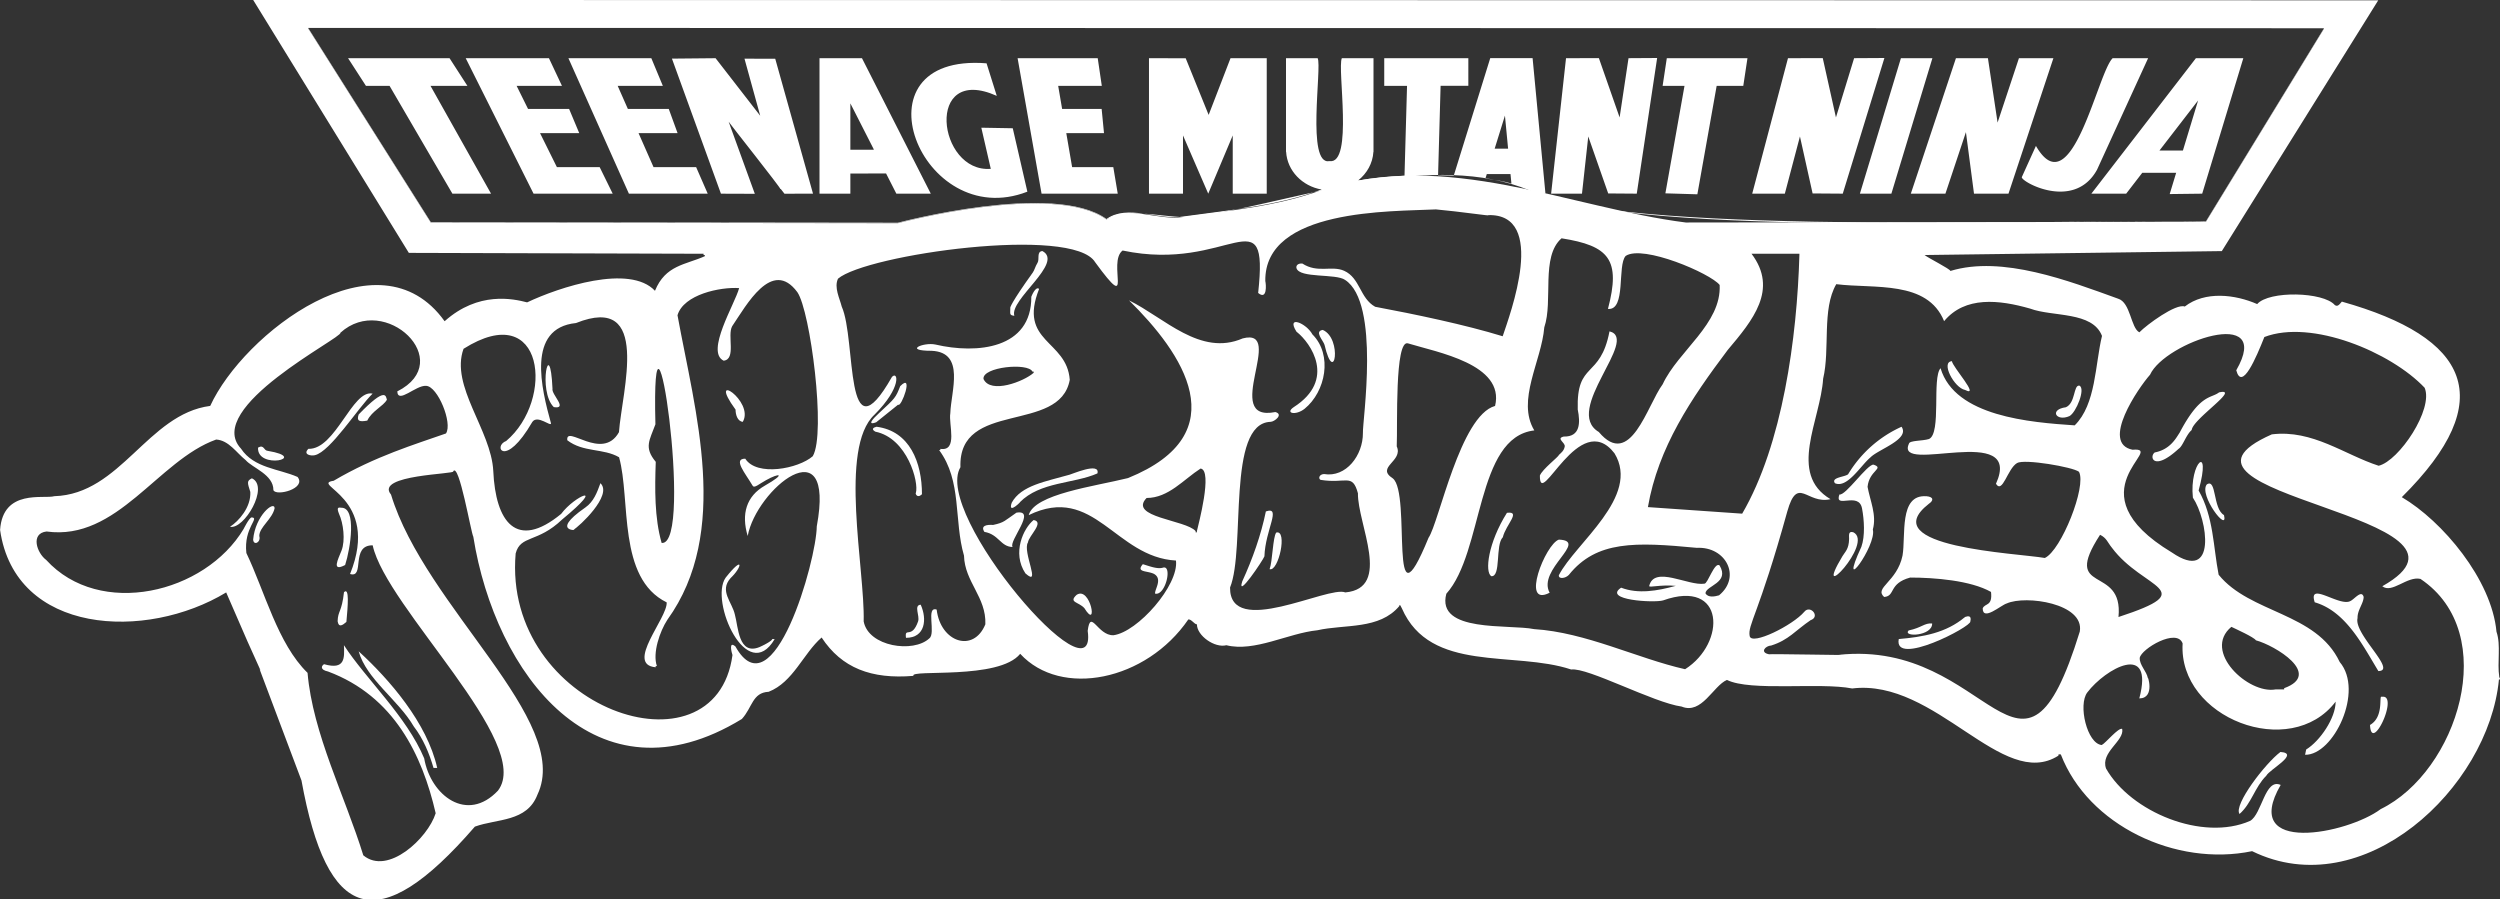
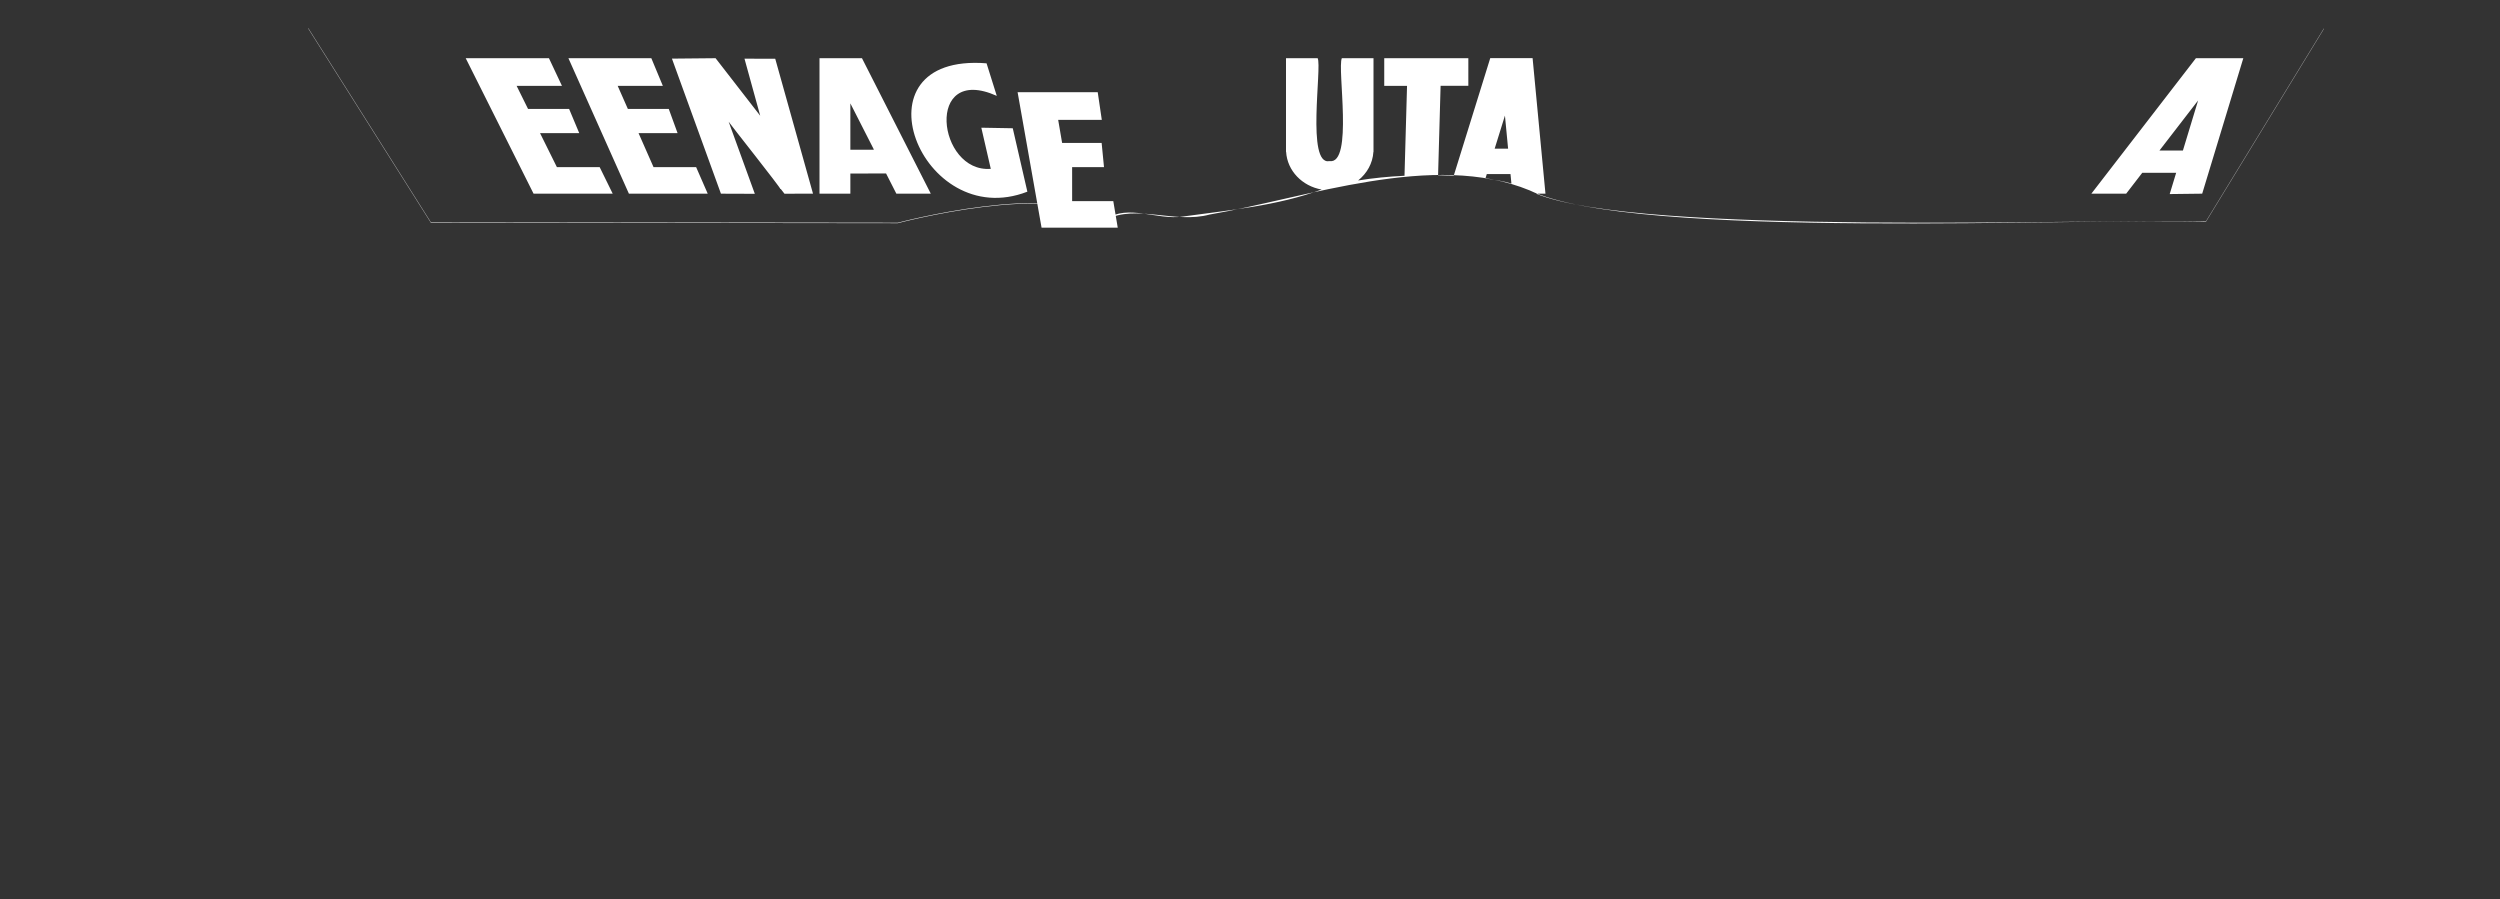
<svg xmlns="http://www.w3.org/2000/svg" viewBox="0 0 125 44.966" fill="#FFFFFF">
  <rect x="0" y="0" width="125" height="44.966" fill="#333333" stroke="none" />
-   <path d="M27.625 19.436c-.126-2.775-.75.128.065.92.732.115-.133-.638-.065-.92zm2.396 4.724c-.169.469-.339.925-.752 1.213-1.913 1.325-.138 1.117-.598 1.117.276-.154 1.983-1.73 1.35-2.331zm7.96 8.192c-1.066.436-1.066-1.018-1.237-1.621-.139-.632-.79-1.182-.215-1.826.6-.571.663-1.174-.249-.019-.818 1.178 1.081 5.399 2.454 3.067h-.123c0 .099-.516.351-.631.399zm5.846-11.014c-.155.036-.284.117-.061.245 1.605.326 2.192 2.545 2.025 3.068-.033 0 .053.302.307.062 0-1.59-.612-3.162-2.27-3.375zm-7.049-.856c0 .25.094.582.361.61.604-1.028-1.834-2.631-.361-.61zm9.129 10.581c-.318.923-.685.255-.608.829.968 0 1.062-.937.736-1.657-.361.024-.037.555-.129.829zm-1.001-10.829c.157.17.805-1.633.105-.927-.228.578-.243.593-1.047 1.336s-.153.47-.153.47l1.095-.88zM17.257 28.25c.269-.827.579-2.861-.182-2.863-.148-.019-.263-.039-.123.308.216.463.325 1.324.122 1.84-.162.416-.521 1.084.182.716zm3.426 8.065c.478.621.777 1.342.993 2.08h.184c-.504-2.255-2.401-4.436-3.927-5.829.384 1.387 1.986 2.438 2.75 3.748zM52.12 12.552c-.303.025-.134.405-.241.583-.125.207-.15.364-.24.493-1.118 1.556-1.135 1.766-1.124 1.759 0 .324-.055.368.203.404-.265-.805 2.501-2.657 1.401-3.239zM17.199 29.61c-.109.999-.303.921-.318 1.453.025.066.031.408.439.031.071-.792.159-1.753-.121-1.484zm-4.542-2.627c.029.323.403.127.307-.184 0-.443.656-.847.767-1.39-.015-.394-.97.367-1.074 1.574zm5.276-6.259c-.113.326.029.381.43.307.232-.487.798-.715.982-1.044-.057-.165-.029-.698-1.411.736zm-4.55 1.818c-.203-.013-.176-.334-.481-.161-.061 1.124 2.603.514.481.161zm-.788 1.373c-.263.131-.228.211-.079.683.04.76-.577 1.461-1.016 1.74.701.16 1.985-2.01 1.095-2.423z" />
-   <path d="M18.63 19.681c-1.014-.228-1.851 2.805-3.212 2.761-.299.301.167.365.326.317.773-.175 2.145-2.35 2.886-3.078zm95.392 17.917c-.752.562-2.36 2.654-2.046 3.101.607-.533.759-1.338 1.337-1.912.173-.325 1.7-1.116.71-1.189zm-15.77-18.101c.779.394-.64-1.169-.655-1.438-.577.034.114 1.335.655 1.438zm5.22 1.308c.334-.173.823-1.384.495-1.524-.303-.038-.181.863-.671 1.081-.847.115-.494.735.177.443zm-6.865 10.368c-.386-.032-.516.211-1.178.351-.312.342 1.197.286 1.178-.351zm1.91-.102c.075-.308-.121-.273-.265-.222-.948.803-2.108.997-3.314 1.104-.274 1.417 3.658-.627 3.579-.882zm-5.856-4.46c-.261-.071-.204.171-.206.336-.009.52-.209.649-.332.862-1.567 2.611 1.62-.679.538-1.198zm-14.718.37c-.679.229-1.928 3.414-.461 2.655-.636-1.158 1.977-2.596.461-2.655zm-13.12-10.398c.725.567 1.997 2.407-.135 3.773-.46.311.102.435.544.081 1.052-.857 1.411-2.694.39-3.716-.307-.571-1.329-.982-.799-.138zm-1.011 10.045c-.171.219-.187 1.456-.332 1.83.448.143.911-1.99.332-1.83zm11.535-.987c-.943 1.498-1.118 2.963-.782 3.169.499.042.192-1.565.576-1.948.156-.638.93-1.314.207-1.221zm-12.054-.07c-.24 1.177-.669 2.382-1.18 3.497-.295.93 1.053-1.08 1.108-1.251.043-1.333.873-2.516.073-2.246zm30.382-2.339c-.31-.028-1.405 1.575-1.704 1.491-.273.75.962-.166 1.129.693.112.58.159 1.39-.031 1.923-1.219 2.64.779-.064.573-.864.2-.731-.138-1.44-.264-2.134.082-.831.86-.915.297-1.11zm-27.449-5.99c.499 2.13.905-.318-.088-.746-.438.069.02.52.088.746zM51.271 28.669c.821.734-.165-1.096.127-1.548.038-.33.842-1.017.284-1.12-.504.403-1.095 1.641-.411 2.669zm2.189-4.929c-1.173.337-2.406.531-2.874 1.396-.222.658.552-.148.399-.017 1.019-1.041 2.708-.928 3.887-1.449.147-.595-1.321.059-1.412.071zm56.88.481c-.422.523 1.086 2.477.86 1.534-.566-.326-.365-1.858-.86-1.534z" />
-   <path d="M50.822 25.633c-.594.404-.59.49-1.165.614-.331-.023-.638.037-.438.347.725.123.803.742 1.412.757-.22-.28 1.237-1.892.191-1.718zm3.398 4.776c.707 1.151.302-1.132-.391-.665-.416.386.104.343.391.665zm70.744 3.44c-.114-.732.093-1.583-.14-2.263-.242-2.614-2.702-5.532-4.734-6.728 4.933-4.891 3.346-7.995-2.997-9.777-.165.207-.234.247-.351.173-.575-.667-3.293-.728-3.883-.05-1.096-.481-2.604-.667-3.621.123-.436-.169-1.901.91-2.27 1.289-.43-.218-.437-1.496-1.064-1.682-2.449-.886-5.794-2.178-8.385-1.386 0-.096-1.121-.654-1.289-.797.039.002 14.812-.196 14.861-.196L118.912.016 12.659-.001l7.783 12.645 14.736.044v.062h.062v.061c-.971.433-1.968.442-2.491 1.729-1.266-1.349-4.788-.182-6.393.579-.687-.177-2.431-.571-4.125.943-3.303-4.61-10.064.624-11.72 4.234-3.125.405-4.471 4.414-7.794 4.514-.527.153-2.568-.384-2.713 1.686.753 5.244 7.297 5.556 11.305 3.126l.646 1.485c.533 1.268 1.275 2.805 1.02 2.342l2.099 5.576c1.275 7.019 3.789 7.946 8.67 2.307 1.111-.405 2.602-.222 3.129-1.6 1.758-3.688-5.617-9.38-7.322-15.003-.843-1 3.309-1.018 3.11-1.164.291-.466.891 3.083 1.005 3.273 1.094 6.859 6.139 13.569 13.427 9.112.528-.575.521-1.32 1.34-1.36 1.229-.482 1.728-1.912 2.648-2.714 1.004 1.527 2.487 2.094 4.591 1.918-.206-.345 4.275.217 5.338-1.103 2.043 2.219 6.306 1.351 8.406-1.719.159-.016.297.244.43.246 0 .571.897 1.195 1.473 1.044 1.411.351 3.085-.6 4.547-.748 1.384-.312 3.102-.017 4.104-1.216 0-.159.111.094.124.121 1.423 3.256 5.616 2.106 8.466 3.057.818-.116 4.122 1.662 5.522 1.853 1.006.415 1.579-1.04 2.265-1.332 1.176.587 4.633.109 6.261.427 4.186-.513 7.51 5.144 10.311 3.36 0-.102.036-.062.122-.062 1.363 3.537 5.745 5.63 9.564 4.837 5.543 2.716 11.824-3.148 12.341-8.58.103 0 .042-.063.017-.13zM22.301 21.672c-1.543.544-3.537 1.139-5.618 2.366-1.231.192 2.383.791.82 4.662.762.227.004-1.444 1.131-1.434.669 3.1 8.069 9.915 6.264 12.266-1.54 1.635-3.364.252-3.688-1.613-.869-2.09-2.929-3.982-4.014-5.66.029.637.068 1.253-.992.951-.113.062-.245.271.203.367 3.302 1.236 4.705 4.177 5.377 7.085-.392 1.251-2.394 3.127-3.619 2.104-.909-2.944-2.531-6.099-2.787-9.123-1.495-1.455-2.138-4.069-3.06-5.992-.141-1.278.689-1.758.267-1.78-.119-.009-.435.637-.401.572-1.932 3.235-7.198 4.486-9.875 1.554-.46-.339-.804-1.324.017-1.422 3.546.49 5.572-3.558 8.483-4.598.631.04 1.009.656 1.471 1.026.343.398 1.396.722 1.39 1.504.133.324 1.672-.078 1.208-.659-.928-.41-2.182-.438-2.828-1.415-1.91-2.05 5.11-5.561 4.97-5.795 2.227-2.02 5.842 1.423 2.844 2.932.031.645.928-.32 1.442-.277.579.019 1.335 1.865.993 2.38zm83.291 5.71c1.568 2.113 4.541 2.091.332 3.469.265-2.667-2.897-1.065-.921-4.111.327.156.375.381.589.642zm-72.821-6.166c-.221-8.77 1.97 6.112.311 5.931-.361-1.257-.342-2.712-.294-4.055-.605-.726-.306-1.079-.017-1.877zm8.068 5.094c-.013 1.72-2.185 9.374-4.069 6.012-.356-.303-.178.338-.146.43-.848 6.293-11.51 2.695-10.841-5.079.245-.932 1.091-.516 2.326-1.7 2.281-1.88.635-1.202-.052-.278-2.241 1.844-3.28.389-3.393-2.146-.102-2.045-2.164-4.25-1.487-6.109 4.057-2.562 4.566 2.565 2.127 4.614-.679.251-.063 1.413 1.312-.957.261-.378.941.266.934.069-.475-1.721-1.244-4.763 1.25-5.014 3.784-1.512 2.295 3.398 2.148 5.457-.827 1.481-2.675-.414-2.583.404.796.616 1.808.393 2.589.85.591 2.118-.095 6.041 2.38 7.256.05.781-2.09 3.107-.551 3.245v-.06h.062c-.229-.649.148-1.74.522-2.313 3.171-4.398 1.391-10.388.508-15.229.305-1.039 2.138-1.422 3.082-1.357-.208.788-1.696 3.186-.774 3.63.639-.074.169-1.263.425-1.724.702-1.034 1.991-3.425 3.261-1.701.646.932 1.444 7.063.769 8.201-.717.627-2.8 1.031-3.375.123-.631 0 .004.731.368 1.35.088.145.307-.077.673-.276.656-.368 1.037-.353-.062.274-.922.527-1.189 1.415-.857 2.517.423-2.326 4.398-5.596 3.455-.489zM21.54 11.13l-6.134-9.712h.015l-.014-.023 100.794.017-.014.023h.013l-5.904 9.655-26.005.035c-5.773-.729-11.993-3.682-18.172-1.636-2.273.833-4.628 1.036-6.99 1.364-1.275.184-2.739-.629-3.804.122-2.619-1.902-10.431.185-10.431.185l-23.354-.03zm38.304 15.426v.061c-.083 0-.061.02-.061-.061-.488-.566-3.387-.689-2.454-1.657 1.099 0 1.852-.929 2.7-1.472.625.086-.122 2.847-.184 3.13zm8.917-11.216c-.771-.426-.75-1.44-1.555-1.801-.625-.279-1.323.136-2.088-.362-.248-.019-.326.123-.293.232.155.514 1.966.26 2.427.585 1.778 1.146.864 7.089.894 7.654.007 1.117-.842 2.242-1.948 2.054-.257.017-.287.243-.165.292 1.274.207 1.586-.354 1.864.671-.022 1.532 1.713 4.743-.631 4.956-.848-.355-5.788 2.318-5.763-.245.794-1.954-.188-8.206 2.02-8.284.2 0 .668-.373.246-.49-2.744.545.566-4.253-1.633-3.682-2.121.919-3.916-1.033-5.685-1.902 2.662 2.618 5.46 6.652-.051 8.886-1.666.414-4.684.796-4.964 1.852 3.268-1.588 4.323 2.108 7.363 2.271.151 1.23-1.916 3.579-3.129 3.735-.798.022-1.141-1.362-1.285-.22.533 3.775-7.766-5.833-6.363-8.182-.113-3.382 4.972-1.654 5.466-4.368-.143-2.01-2.599-1.853-1.532-4.547-.177-.154-.378.362-.39.393.017 2.606-2.71 2.875-4.794 2.389-.58-.129-1.645.313-.186.313 1.693.079.963 2.023.93 3.124-.095.54.395 1.914-.499 1.779v.061h-.061c1.149 1.547.731 3.517 1.244 5.278.036 1.319 1.12 2.072 1.068 3.432-.586 1.444-2.239.908-2.435-.735-.551-.185-.032 1.185-.365 1.438-.795.749-3.049.419-3.284-.847.066-2.614-1.252-8.663.539-10.335 1.381-1.379 1.174-2.21.875-1.889-2.403 4.231-1.769-1.86-2.512-3.518-.101-.41-.393-.955-.186-1.394 1.411-1.207 11.743-2.67 12.859-.821 1.979 2.706.586.002 1.371-.587 5.36 1.13 7.318-2.868 6.778 2.122.46.379.399-.429.357-.596-.051-3.637 6.31-3.47 8.532-3.582 1.155.102 2.891.361 2.59.286 3.021-.104 1.103 4.984.747 6.057-1.866-.574-4.384-1.102-6.374-1.474zm-19.586 3.609c-.072-.603 2.229-.829 2.447-.37.08 0 .061-.022.061.061-.483.434-2.156 1.078-2.508.309zm22.252 7.94c-2.052 5.011-.832-2.232-1.789-2.972-.874-.563.543-.852.199-1.597.047-1.022-.109-5.355.561-5.152 1.445.444 4.859 1.038 4.356 3.129-1.746.481-2.803 5.835-3.327 6.592zm14.522 2.878c-.185.054-.549.138-.677-.107.038-.391 1.225-.513.707-1.389-.253-.199-.592.927-.759.913-.807.123-2.511-.925-2.76.115 0 .099.516-.076 1.328-.007-.92.255-1.885.419-2.732.092-.935.622 1.654.768 2.098.636 3.107-1.106 3.162 2.131 1.101 3.441-2.389-.539-4.965-1.844-7.55-2.005-1.247-.257-4.907.196-4.389-1.768 1.876-2.088 1.461-7.829 4.399-8.167-.904-1.496.364-3.471.499-5.152.455-1.336-.186-3.535.863-4.454 2.378.376 2.971 1.06 2.32 3.532.924.081.453-2.186.888-2.652.866-.574 4.236.873 4.698 1.453.095 1.946-2.069 3.289-2.85 4.966-.773 1.042-1.609 4.27-3.193 2.385-1.818-1.081 2.063-4.654.535-5.031-.465 2.412-1.659 1.458-1.588 3.908.132.653.135 1.372-.7 1.352-.402.094.082.299.05.495-.036.223-.205.339-.295.426 0 .082-.831.713-.948 1.03-.019 1.763 1.97-3.396 3.73-1.114 1.321 2.158-1.968 4.499-2.782 6.097-.022.211.343.156.501-.018 1.384-1.724 3.33-1.644 6.398-1.352 1.456-.075 2.238 1.454 1.109 2.376zm-3.554-4.412c.514-2.983 2.161-5.425 3.99-7.856 1.248-1.48 2.541-3.023 1.192-4.811h2.393v.062c-.12 4.131-.839 9.469-2.861 12.933l-4.715-.328zm13.903-.543c-1.358-.087-1 1.977-1.172 2.969-.274 1.319-1.437 1.602-.92 2.068.577-.044.209-.672 1.301-.971 1.204.001 3.021.14 4.044.719.084.734-.306.55-.416.821.001.665.922-.169 1.203-.246.949-.426 3.892-.001 3.652 1.404-2.938 9.525-4.429.354-12.058 1.166.982.031-3.49-.055-3.482-.028-.472-.095-.186-.423.114-.439.87-.274 1.2-.746 1.963-1.264.512-.175-.016-.788-.311-.422-.581.682-2.638 1.702-2.732 1.215-.11-.567.45-1.062 1.881-6.233.518-1.825.975-.334 2.161-.612-2.15-1.273-.502-3.934-.369-6.025.354-1.486-.072-3.472.656-4.725 1.908.238 4.552-.211 5.392 1.849 1.047-1.263 2.752-1.071 4.301-.628 1.125.422 3.115.126 3.594 1.366-.347 1.424-.297 3.42-1.365 4.472-2.215-.15-5.987-.438-6.707-2.857-.437.478.053 3.254-.577 3.539-.329.105-.974.065-1.004.234-.739 1.595 5.757-1.103 4.351 2.006.333.521.571-.75 1.055-1.038.361-.217 2.789.198 3.095.437.395.711-.886 3.933-1.707 4.31-1.355-.242-8.59-.53-5.795-2.712.221-.145.273-.346-.147-.379zm22.735 15.645c-1.647 1.238-7.046 2.319-4.999-1.21-.786-.358-.934 1.458-1.528 1.797-2.377 1.044-5.972-.446-7.203-2.616-.297-.815.933-1.387.806-1.984-.192-.077-.829.714-1.022.807-.735-.066-1.194-2.017-.721-2.63.898-1.185 3.359-2.573 2.599.3.817-.007.395-1.222.43-1.007-.064-.356-.422-.654-.409-1.019.075-.454 1.864-1.515 2.145-.723-.223 3.729 5.392 5.885 7.651 2.91 0 .826-.788 1.974-1.473 2.393 0 .042-.055.224-.055.264 1.423.028 2.963-3.189 1.731-4.64-1.177-2.486-4.479-2.419-6.053-4.362-.275-1.409-.246-2.887-1.001-4.213.663-2.397-.474-1.409-.287.358.741 1.105 1.214 4.291-1.046 2.745-5.101-3.068-.212-5.289-1.969-5.14-1.619-.321.295-3.099.873-3.751.741-1.628 6.201-3.505 4.311-.222.282 1.061.996-.636 1.405-1.663 2.351-.904 6.328.751 8.014 2.538.455 1.065-1.282 3.657-2.299 3.899-1.708-.551-3.303-1.819-5.341-1.57-6.877 3.039 11.79 4.073 5.522 7.594.482.384 1.242-.52 1.909-.367 4.068 2.73 1.838 9.64-1.989 11.511zm-7.464-9.115c.222.11 1.126.513 1.227.674.945.252 3.347 1.693 1.412 2.393v.062h-.43c-1.361.249-3.677-1.91-2.209-3.129z" />
-   <path d="M57.698 28.694c.451.256.021.787.058.988.525.117.876-1.444.393-1.3-.284.092-.723-.092-1.007-.172-.36.418.215.317.556.484zm61.477 6.142h-.122c-.083.106.103 1.036-.552 1.412.065 1.428 1.385-1.365.674-1.412zm-.257-1.283c.959-.009-1.243-1.849-1.04-2.648-.014-.402.304-.734.304-1.06-.105-.372-.46.116-.663.207-.542.301-2.135-1.02-1.782.063 1.554.453 2.391 2.134 3.181 3.438zM95.077 21.338a5.98 5.98 0 0 0-2.671 2.374c-.158.14-.875.155-.658.449.614.273 1.297-.898 1.777-1.293.397-.407 1.984-.9 1.552-1.53zm15.876-1.719c-.405.315-.945.06-1.974 2.02-.166.243-.452.83-1.24.983-.294.209-.064.976 1.189-.18.214-.127.369-.696.657-.941.051-.55 2.493-2.127 1.367-1.881zM60.433 5.747l-1.148-2.834-1.836-.003v6.774h1.701V6.771l1.262 2.912 1.225-2.912v2.912h1.7V2.909l-1.811.001-1.094 2.836zM92.705 2.91l-.908 2.962-.659-2.966-1.739.004-1.788 6.773h1.631l.755-2.86.633 2.849 1.508.011L94.22 2.9l-1.516.009zm8.242-.001l-1.068 3.22-.483-3.22h-1.599l-2.256 6.774h1.73l1.025-3.076.404 3.076h1.724l2.246-6.774h-1.722zm-5.901 0l-2.051 6.774h1.574l2.051-6.774h-1.574zM83.132 4.293h1.093l-.956 5.374 1.599.048.965-5.421h1.331l.209-1.384H83.34l-.209 1.384zm-58.58 5.39l-3.027-5.39h1.845l-.893-1.384h-5.074l.894 1.384h1.181l3.142 5.39h1.931zm56.429-3.811l-1.037-2.966-1.643.004-.745 6.773h1.543l.314-2.86.997 2.849 1.428.011L82.857 2.9l-1.431.009-.445 2.962zm23.867 2.623l2.558-5.586h-1.771c-.752.7-2.058 7.478-3.838 4.386l-.705 1.558c-.077.217 2.602 1.719 3.756-.359z" />
  <path d="M55.324 10.974c1.475-.765 3.465.219 5.154-.246 4.868-.83 11.194-3.188 16.004-1.209 5.204 2.52 27.812 1.349 33.814 1.57l5.904-9.655h-.013l-5.89 9.632c-5.901-.13-28.361.74-33.495-1.384h.471l-.643-6.774h-2.118l-1.826 5.879-.782-.025.126-4.471h1.387V2.909h-4.205v1.384h1.14l-.127 4.495c-.805.039-1.597.118-2.32.236.44-.35.731-.858.765-1.432h.005V2.909h-1.583c-.238.518.585 5.328-.616 5.146-1.175.245-.367-4.707-.593-5.146H64.3v4.684h.006c.056.943.802 1.714 1.777 1.884-2.261.827-4.605 1.024-6.955 1.352-1.271.184-2.742-.629-3.804.122-2.619-1.902-10.431.185-10.431.185l-23.353-.029-6.12-9.689h-.015l6.134 9.712 23.353.029s7.812-2.087 10.431-.185zM75.247 5.78l.158 1.654h-.672l.514-1.654zm-.908 2.923l1.186-.001.046.477c-.379-.12-.797-.184-1.3-.255l.069-.222zm30.229.98h1.741l.804-1.043h1.695l-.323 1.063 1.625-.02 2.056-6.774h-2.37l-5.228 6.774zm4.578-2.158h-1.172l1.932-2.504-.76 2.504zM37.224 2.933l.787 2.855-2.232-2.878-2.182.021 2.45 6.753 1.694.006-1.308-3.604c.013.044 2.607 3.309 2.587 3.366l.018-.005.185.238 1.428-.001-1.889-6.748-1.538-.002zm-4.547 5.424l-.75-1.701h1.952l-.441-1.21h-2.045l-.509-1.153h2.258l-.576-1.384H28.42l3.025 6.774h3.941l-.579-1.326h-2.13zm-4.832 0l-.843-1.701h1.96l-.507-1.21h-2.053l-.571-1.153h2.267l-.651-1.384h-4.162l3.393 6.774h3.957l-.651-1.326h-2.138zm13.13-5.448v6.774h1.543V8.676l1.786-.002.514 1.01 1.721-.001-3.441-6.774h-2.123zm1.543 4.577V5.169l1.18 2.316-1.18.001zm6.548-1.101l.473 2.057c-2.672.215-3.321-5.271.3-3.648l-.511-1.628c-6.814-.538-3.289 8.492 2.04 6.418l-.73-3.171-1.572-.028z" />
-   <path d="M53.606 8.357l-.292-1.701H55.2l-.118-1.21h-1.976l-.197-1.153h2.181l-.204-1.384h-4.006l1.198 6.774h3.809l-.222-1.326h-2.058z" />
+   <path d="M53.606 8.357H55.2l-.118-1.21h-1.976l-.197-1.153h2.181l-.204-1.384h-4.006l1.198 6.774h3.809l-.222-1.326h-2.058z" />
</svg>